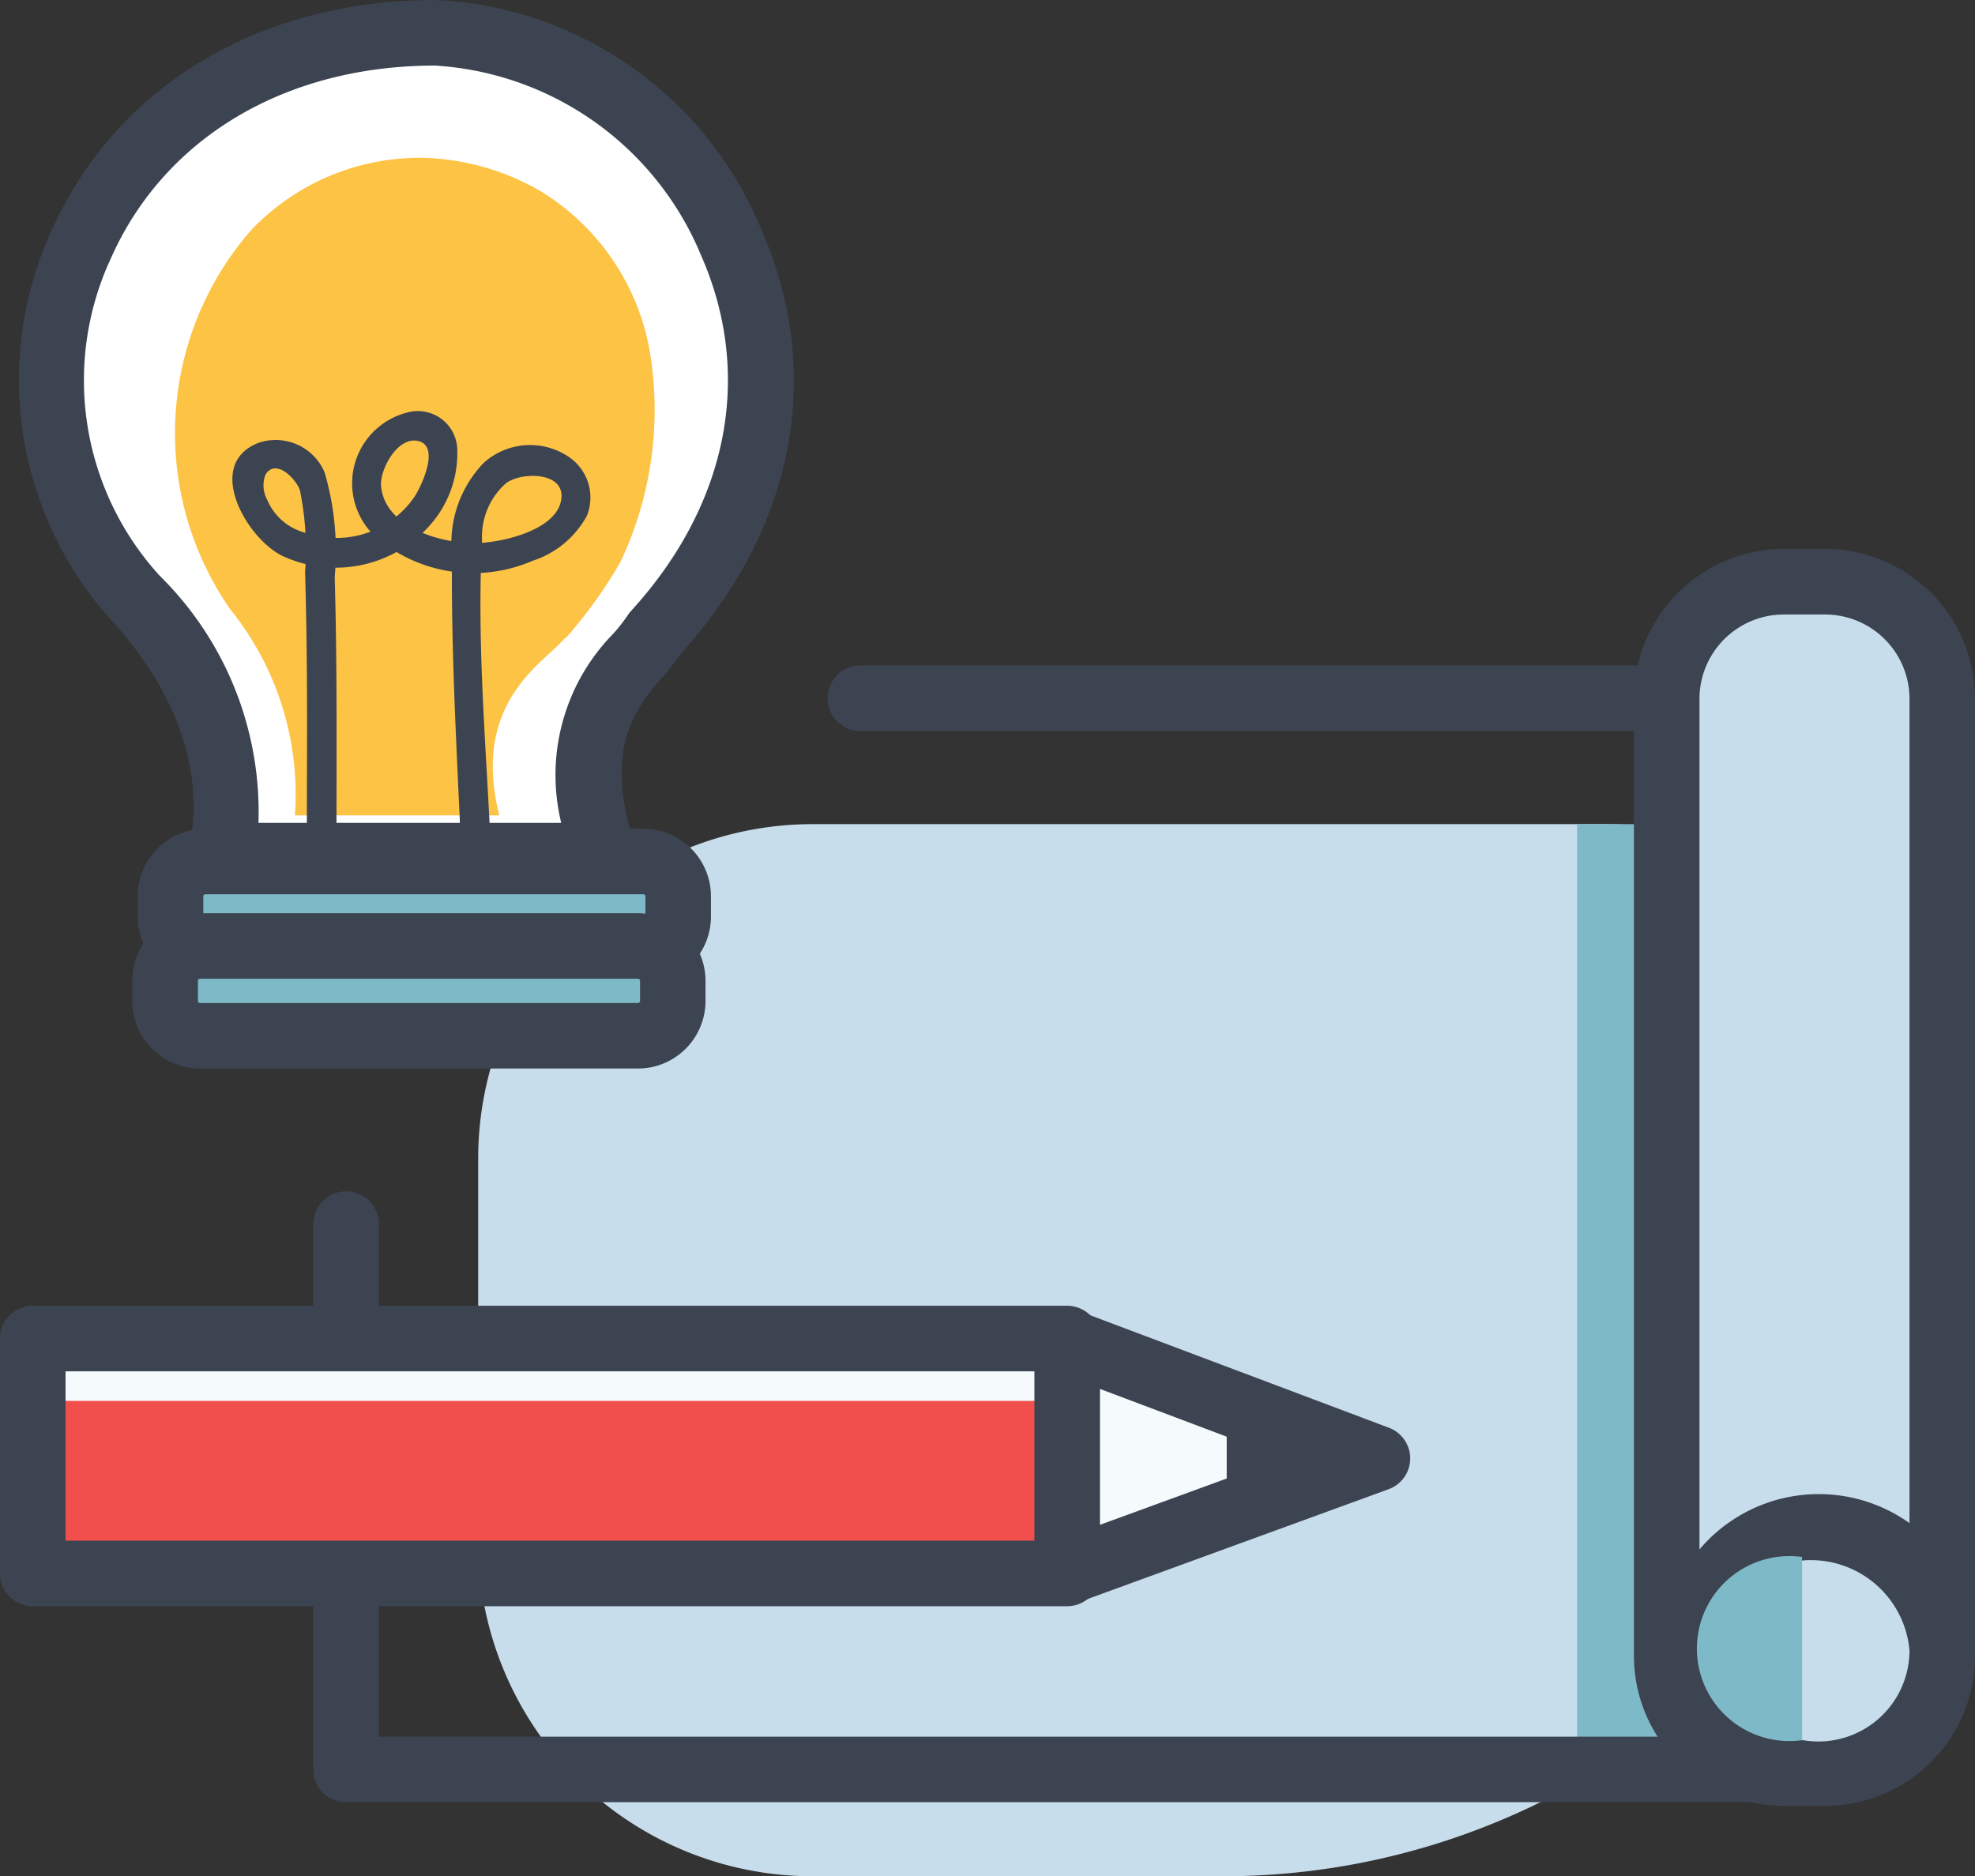
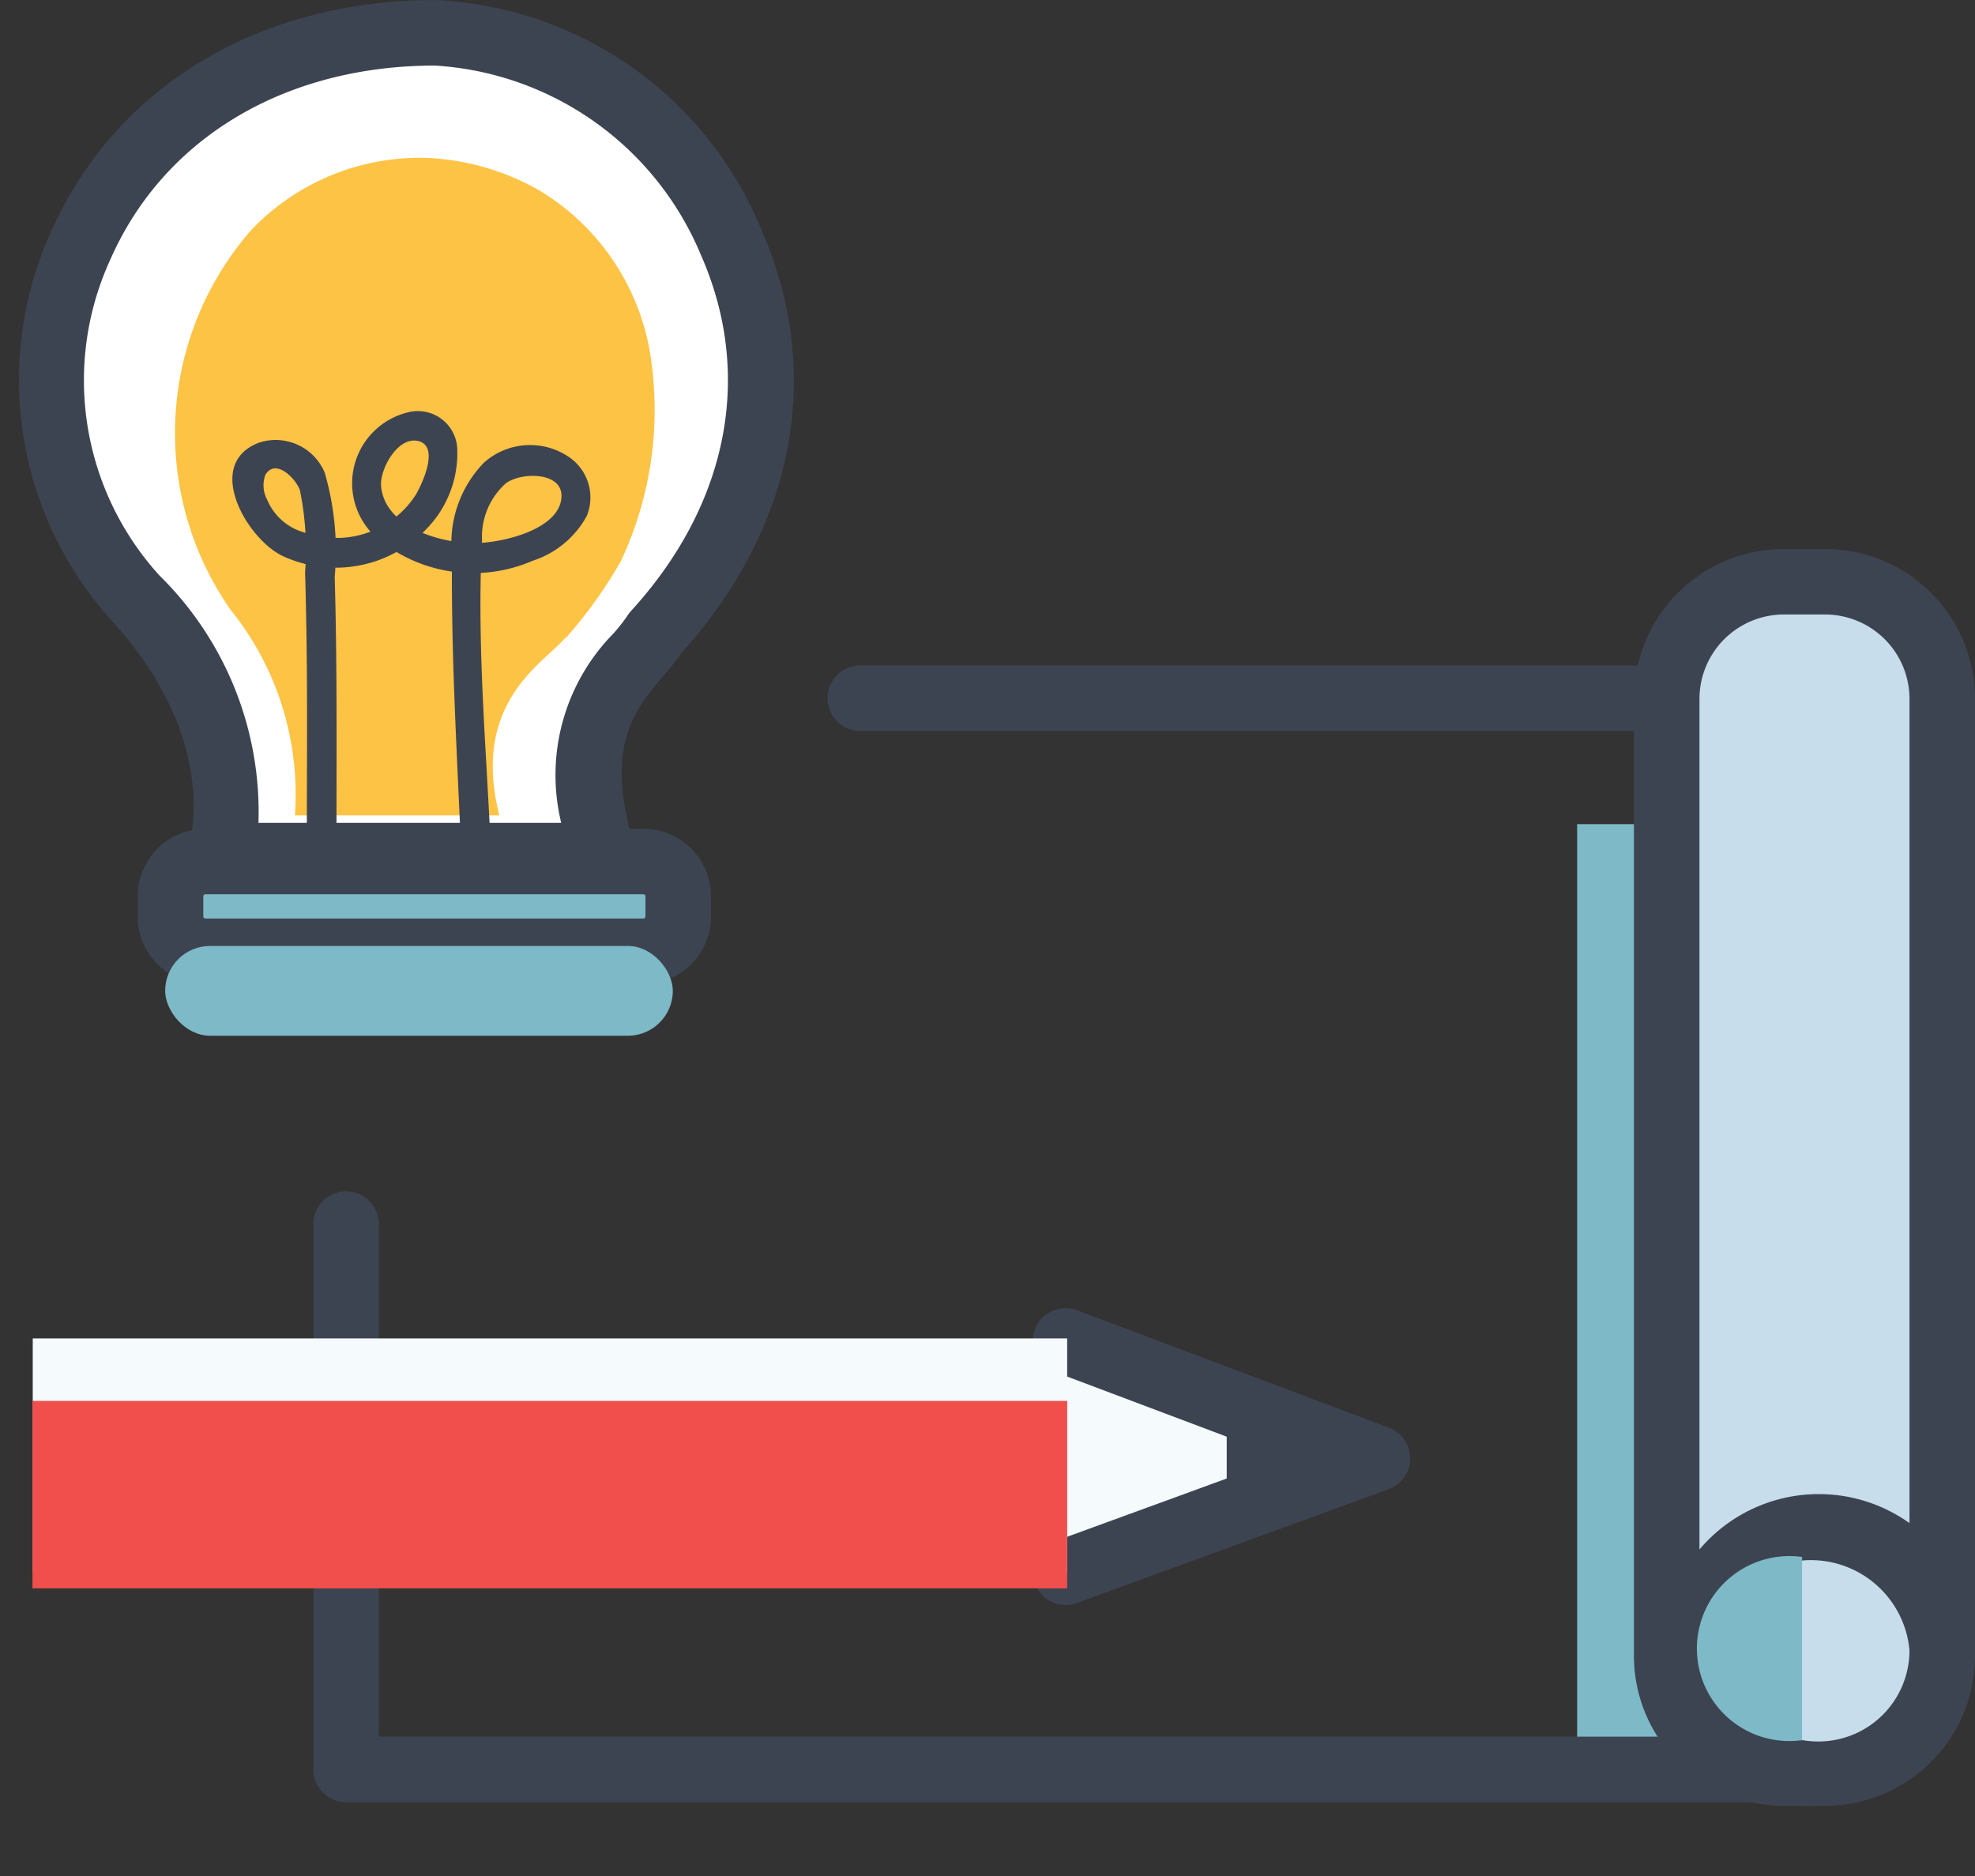
<svg xmlns="http://www.w3.org/2000/svg" width="56.134" height="53.336" viewBox="0 0 56.134 53.336">
  <rect x="0" y="0" width="56.134" height="53.336" fill="#333333" stroke="none" />
  <g id="illast" transform="translate(-5099.553 -1244.969)">
    <g id="グループ_1196" data-name="グループ 1196" transform="translate(5108.459 1260.575)">
-       <path id="長方形_4634" data-name="長方形 4634" d="M9.508,0H32.056a9.508,9.508,0,0,1,9.508,9.508v0a20.4,20.4,0,0,1-20.4,20.4H9.508A9.508,9.508,0,0,1,0,20.4V9.508A9.508,9.508,0,0,1,9.508,0Z" transform="translate(4.685 7.821)" fill="#c7ddeb" />
      <rect id="長方形_4635" data-name="長方形 4635" width="6.441" height="26.815" transform="translate(35.92 7.821)" fill="#7eb9c7" />
      <path id="パス_2309" data-name="パス 2309" d="M5209.719,1421.2h-41.478a.931.931,0,0,1-.931-.932v-15.5a.931.931,0,1,1,1.863,0v14.569h39.615V1390.75h-25.929a.931.931,0,1,1,0-1.863h26.86a.931.931,0,0,1,.932.931v30.452A.931.931,0,0,1,5209.719,1421.2Z" transform="translate(-5167.311 -1385.577)" fill="#3d4451" />
      <g id="グループ_1194" data-name="グループ 1194" transform="translate(37.535 0)">
        <rect id="長方形_4636" data-name="長方形 4636" width="7.831" height="33.864" rx="3.916" transform="translate(0.931 0.932)" fill="#c7ddeb" />
        <path id="パス_2310" data-name="パス 2310" d="M5458.328,1399.429h-1.179a4.263,4.263,0,0,1-4.258-4.258v-27.21a4.263,4.263,0,0,1,4.258-4.258h1.179a4.262,4.262,0,0,1,4.257,4.258v27.21A4.262,4.262,0,0,1,5458.328,1399.429Zm-1.179-33.864a2.4,2.4,0,0,0-2.395,2.4v27.21a2.4,2.4,0,0,0,2.395,2.4h1.179a2.4,2.4,0,0,0,2.395-2.4v-27.21a2.4,2.4,0,0,0-2.395-2.4Z" transform="translate(-5452.892 -1363.703)" fill="#3d4451" />
      </g>
      <g id="グループ_1195" data-name="グループ 1195" transform="translate(37.481 26.887)">
        <ellipse id="楕円形_17" data-name="楕円形 17" cx="3.943" cy="3.488" rx="3.943" ry="3.488" transform="translate(0.931 0.931)" fill="#c7ddeb" />
        <path id="パス_2311" data-name="パス 2311" d="M5457.354,1577.111a4.441,4.441,0,1,1,4.874-4.42A4.669,4.669,0,0,1,5457.354,1577.111Zm0-6.976a2.591,2.591,0,1,0,3.011,2.557A2.815,2.815,0,0,0,5457.354,1570.135Z" transform="translate(-5452.48 -1568.272)" fill="#3d4451" />
      </g>
      <path id="パス_2312" data-name="パス 2312" d="M5469.484,1581.656h-.041a2.629,2.629,0,1,0,0,5.219h.041Z" transform="translate(-5427.171 -1553.009)" fill="#7eb9c7" />
    </g>
    <g id="グループ_1198" data-name="グループ 1198" transform="translate(5099.553 1282.084)">
      <g id="グループ_1197" data-name="グループ 1197" transform="translate(29.357 0.073)">
        <path id="パス_2313" data-name="パス 2313" d="M5330,1535l8.862,3.338-8.862,3.234" transform="translate(-5329.068 -1534.068)" fill="#f5fafc" />
        <path id="パス_2314" data-name="パス 2314" d="M5323.843,1536.347a.932.932,0,0,1-.319-1.807l6.5-2.373-6.511-2.453a.931.931,0,0,1,.656-1.743l8.861,3.338a.931.931,0,0,1-.008,1.747l-8.862,3.234A.926.926,0,0,1,5323.843,1536.347Z" transform="translate(-5322.911 -1527.912)" fill="#3d4451" />
      </g>
      <rect id="長方形_4637" data-name="長方形 4637" width="29.4" height="6.677" transform="translate(0.931 0.931)" fill="#f5fafc" />
      <path id="パス_2315" data-name="パス 2315" d="M5364.827,1547.092v3.456l4.229-1.825Z" transform="translate(-5329.961 -1544.498)" fill="#3d4451" />
      <rect id="長方形_4638" data-name="長方形 4638" width="29.409" height="5.328" transform="translate(0.923 2.707)" fill="#f04f4c" />
-       <path id="パス_2316" data-name="パス 2316" d="M5129.884,1535.9h-29.4a.931.931,0,0,1-.932-.932v-6.677a.931.931,0,0,1,.932-.931h29.4a.931.931,0,0,1,.932.931v6.677A.931.931,0,0,1,5129.884,1535.9Zm-28.468-1.863h27.538v-4.814h-27.538Z" transform="translate(-5099.553 -1527.357)" fill="#3d4451" />
    </g>
    <g id="グループ_1207" data-name="グループ 1207" transform="translate(5100.101 1244.969)">
      <g id="グループ_1204" data-name="グループ 1204" transform="translate(0 0)">
        <g id="グループ_1203" data-name="グループ 1203">
          <g id="グループ_1202" data-name="グループ 1202">
            <g id="グループ_1199" data-name="グループ 1199" transform="translate(1.1 0.931)">
              <path id="パス_2317" data-name="パス 2317" d="M5122.811,1252.054c-9.073-.066-13.782,10.311-8.515,16.066,3.544,3.873,2.4,7.324,2.4,7.324h10.891c-1.276-4.064.828-5.275,1.474-6.323C5135.989,1261.544,5131.28,1252.115,5122.811,1252.054Z" transform="translate(-5112.093 -1252.054)" fill="#fff" />
            </g>
            <g id="グループ_1200" data-name="グループ 1200" transform="translate(4.429 4.484)">
              <path id="パス_2318" data-name="パス 2318" d="M5148.512,1292.729c-.564.7-2.7,1.8-1.877,5.053h-5.81a8.365,8.365,0,0,0-1.835-5.853,8.774,8.774,0,0,1,.585-10.776,6.612,6.612,0,0,1,4.9-2.063,7.021,7.021,0,0,1,3.3.929,6.689,6.689,0,0,1,3.119,4.476,10.087,10.087,0,0,1-.815,6.08,13.194,13.194,0,0,1-1.561,2.173" transform="translate(-5137.42 -1279.088)" fill="#fdc345" />
            </g>
            <g id="グループ_1201" data-name="グループ 1201">
              <path id="パス_2319" data-name="パス 2319" d="M5120.318,1270.222h-10.891a.931.931,0,0,1-.885-1.224c.035-.114.89-3.02-2.207-6.4a10.205,10.205,0,0,1-1.725-11.013c1.823-4.141,5.908-6.614,10.927-6.614a10.528,10.528,0,0,1,9.264,6.5c1.8,4.086.974,8.48-2.268,12.065a6.925,6.925,0,0,1-.511.651c-.8.939-1.7,2-.816,4.825a.931.931,0,0,1-.889,1.21Zm-9.8-1.863h8.605a5.74,5.74,0,0,1,1.481-5.379,4.96,4.96,0,0,0,.395-.5.939.939,0,0,1,.105-.14c2.766-3.026,3.492-6.714,1.992-10.117a8.76,8.76,0,0,0-7.559-5.39c-4.258,0-7.705,2.057-9.223,5.5a8.238,8.238,0,0,0,1.395,9A9.423,9.423,0,0,1,5110.518,1268.359Z" transform="translate(-5103.72 -1244.969)" fill="#3d4451" />
            </g>
          </g>
        </g>
        <path id="パス_2320" data-name="パス 2320" d="M5152.76,1346.337c0-2.565.024-5.13-.05-7.694a8.036,8.036,0,0,0-.283-2.964,1.511,1.511,0,0,0-1.877-.852c-1.586.611-.312,2.778.711,3.233a3.578,3.578,0,0,0,4.282-1.04,3.085,3.085,0,0,0,.65-2.032,1.121,1.121,0,0,0-1.426-1.019,2.074,2.074,0,0,0-.88,3.547,4.251,4.251,0,0,0,4.45.665,2.7,2.7,0,0,0,1.54-1.277,1.392,1.392,0,0,0-.533-1.688,1.965,1.965,0,0,0-2.4.184,3.285,3.285,0,0,0-.9,2.622c-.029,2.853.146,5.706.267,8.555.023.542.869.545.846,0-.127-2.973-.416-6-.259-8.978a2.031,2.031,0,0,1,.676-1.618c.447-.341,1.762-.342,1.562.525-.2.846-1.76,1.176-2.467,1.174-.959,0-2.537-.454-2.641-1.623-.041-.46.461-1.411,1.049-1.281.634.141.109,1.246-.069,1.54a2.677,2.677,0,0,1-3.085,1.081,1.618,1.618,0,0,1-1.136-.958.858.858,0,0,1-.045-.706c.3-.478.868.126.978.439a8.431,8.431,0,0,1,.148,2.338c.026.869.041,1.739.049,2.609.016,1.739,0,3.477,0,5.216a.423.423,0,0,0,.846,0Z" transform="translate(-5143.745 -1322.241)" fill="#3d4451" />
      </g>
      <g id="グループ_1205" data-name="グループ 1205" transform="translate(3.367 23.559)">
        <rect id="長方形_4639" data-name="長方形 4639" width="14.429" height="2.552" rx="1.276" transform="translate(0.932 0.931)" fill="#7eb9c7" />
        <path id="パス_2321" data-name="パス 2321" d="M5143.713,1428.633h-12.455a1.921,1.921,0,0,1-1.919-1.918v-.578a1.921,1.921,0,0,1,1.919-1.918h12.455a1.92,1.92,0,0,1,1.918,1.918v.578A1.92,1.92,0,0,1,5143.713,1428.633Zm-12.455-2.552a.058.058,0,0,0-.056.055v.578a.059.059,0,0,0,.056.056h12.455a.059.059,0,0,0,.056-.056v-.578a.059.059,0,0,0-.056-.055Z" transform="translate(-5129.339 -1424.219)" fill="#3d4451" />
      </g>
      <g id="グループ_1206" data-name="グループ 1206" transform="translate(3.215 25.959)">
        <rect id="長方形_4640" data-name="長方形 4640" width="14.429" height="2.552" rx="1.276" transform="translate(0.931 0.931)" fill="#7eb9c7" />
-         <path id="パス_2322" data-name="パス 2322" d="M5142.557,1446.89H5130.1a1.921,1.921,0,0,1-1.919-1.918v-.578a1.921,1.921,0,0,1,1.919-1.918h12.454a1.921,1.921,0,0,1,1.919,1.918v.578A1.921,1.921,0,0,1,5142.557,1446.89Zm-12.454-2.552a.058.058,0,0,0-.056.056v.578a.058.058,0,0,0,.056.055h12.454a.058.058,0,0,0,.056-.055v-.578a.058.058,0,0,0-.056-.056Z" transform="translate(-5128.184 -1442.475)" fill="#3d4451" />
      </g>
    </g>
  </g>
</svg>